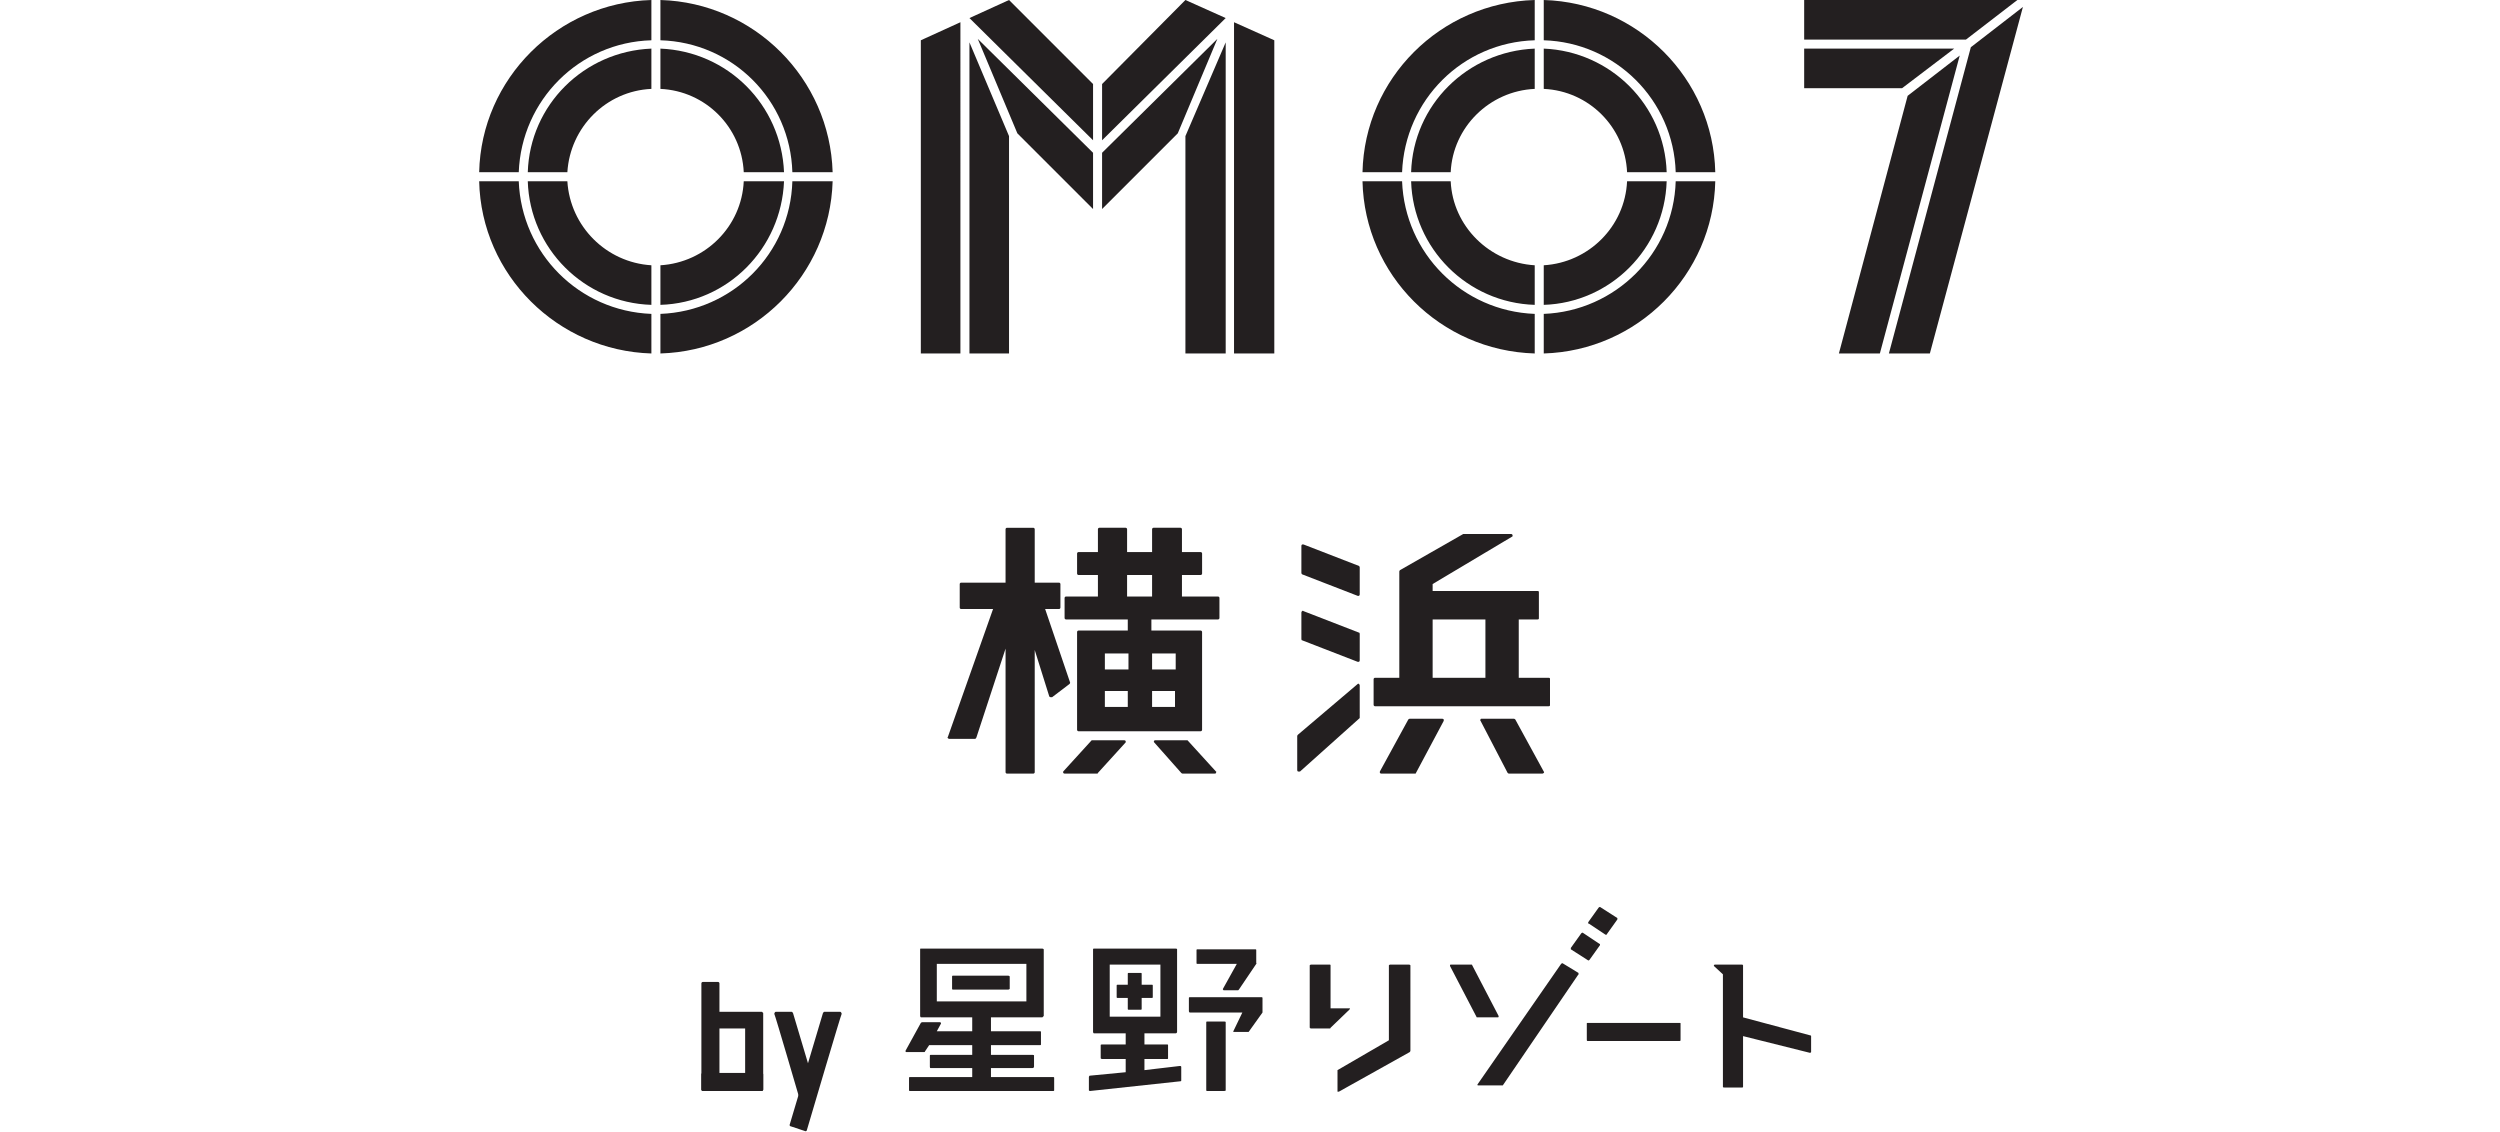
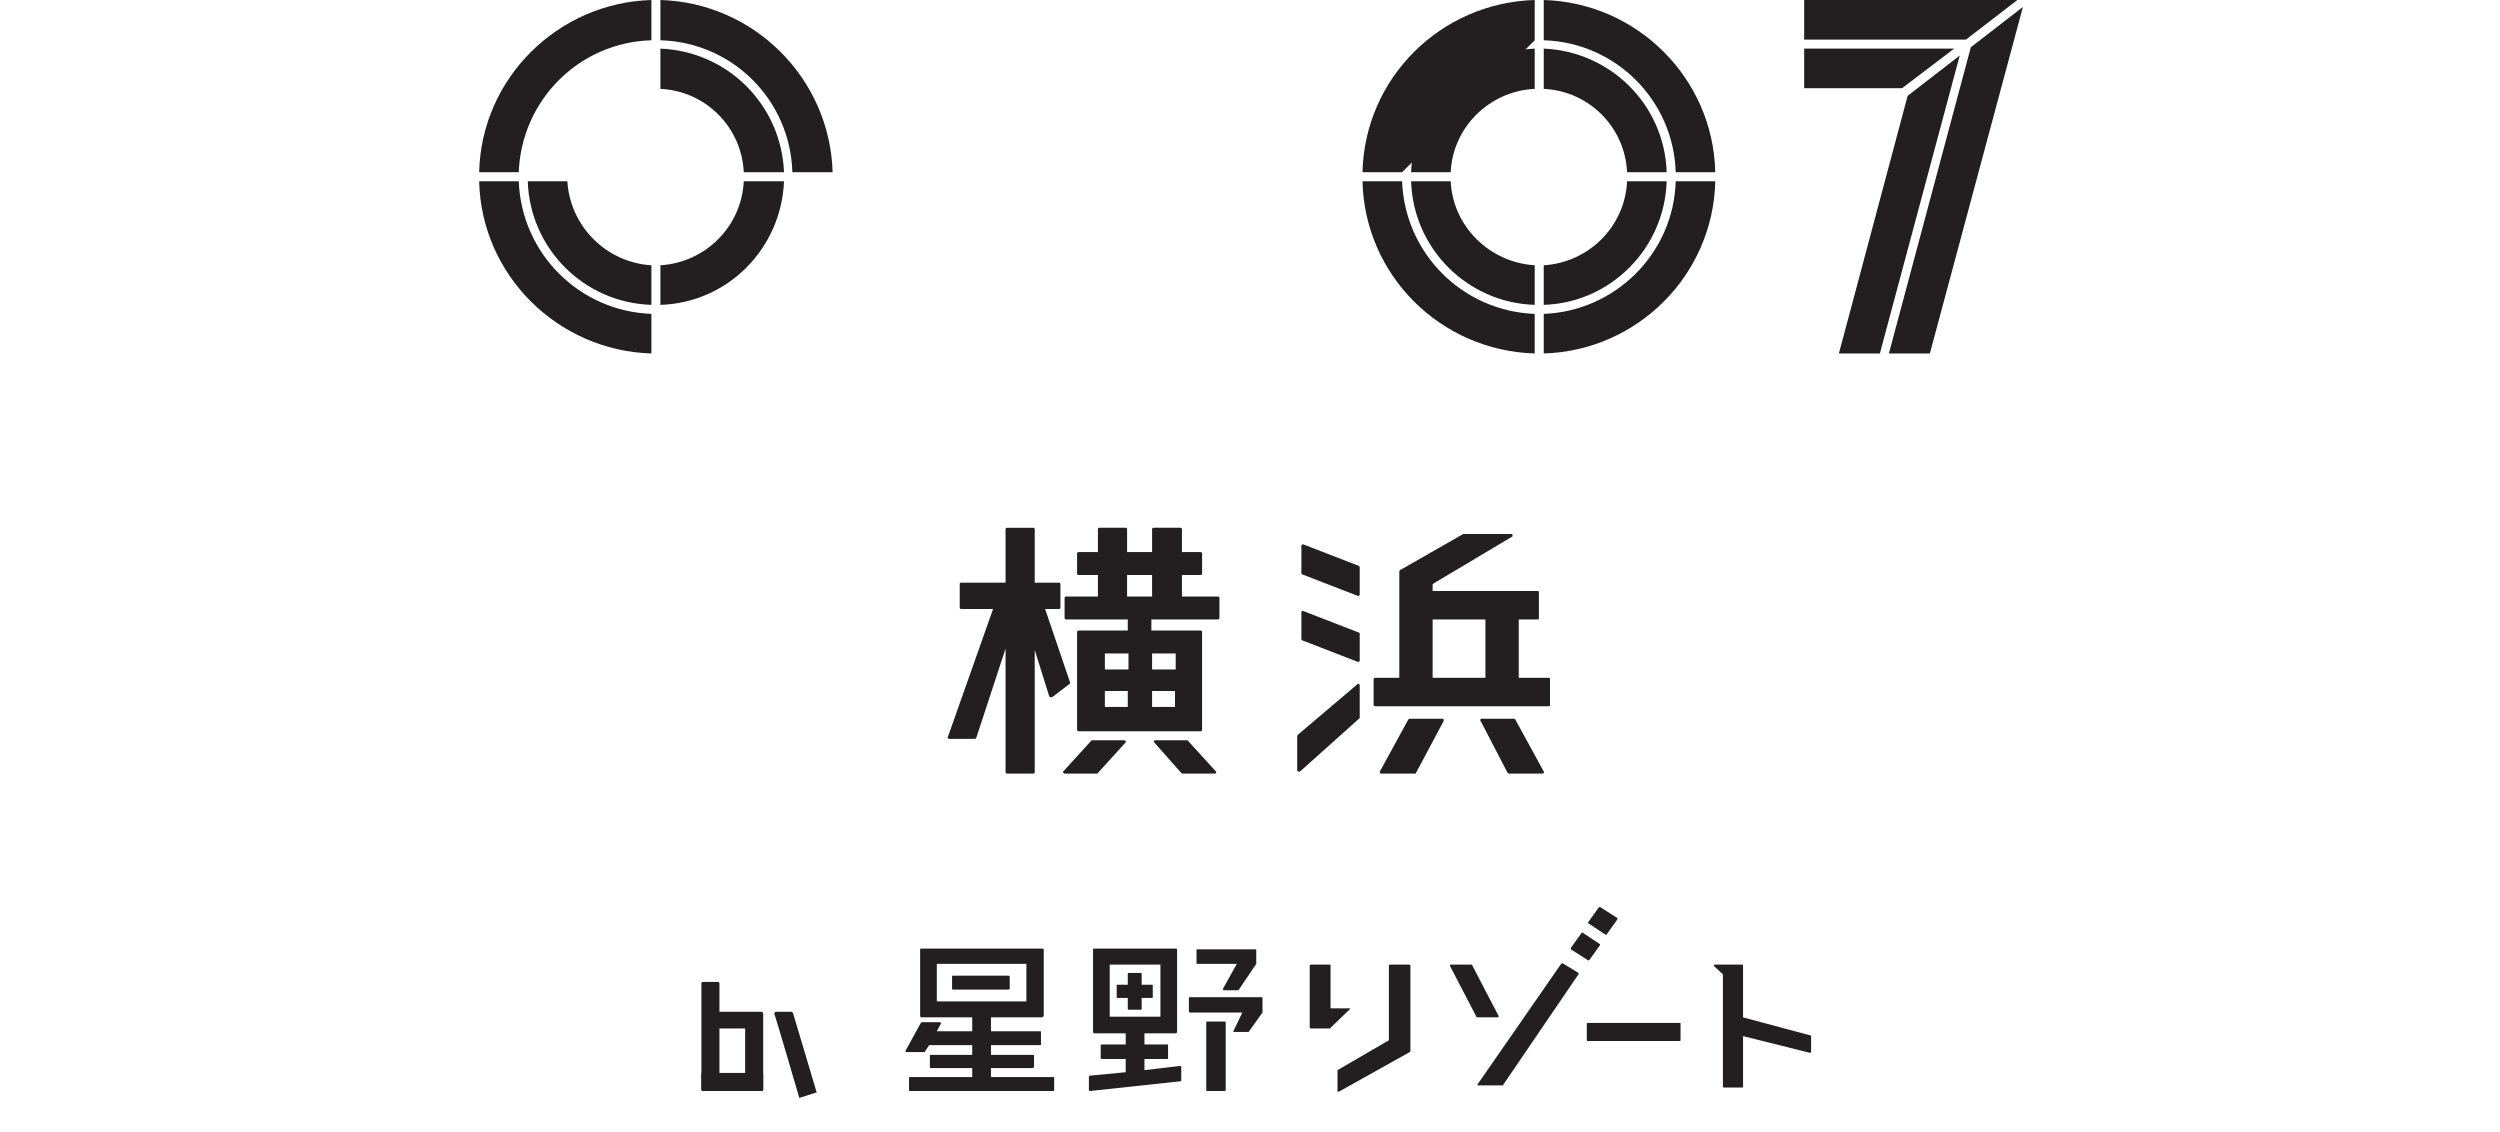
<svg xmlns="http://www.w3.org/2000/svg" width="360" height="163" fill="none">
  <path fill="#231F20" d="M202.9 138.9h-2.7c-.1 0-.2.1-.2.1v10.8l-7.4 4.3v3.1h.2l10.2-5.7c.066-.067.1-.133.1-.2V139s-.1-.1-.2-.1ZM215.8 146.4v-.1L212 139c0-.067-.034-.1-.1-.1h-3c-.067 0-.1.033-.1.1v.1l3.8 7.3c0 .067.033.1.1.1h3c.066 0 .1-.033.1-.1ZM227.3 140.1l-2.3-1.4c-.067 0-.134.034-.2.1l-12 17.3c-.067.067-.067.133 0 .2h3.6l10.9-16c.066 0 .066-.033 0-.1v-.1ZM226.2 136.7l2.5 1.6h.1l.1-.1 1.5-2.1v-.1c0-.067-.034-.1-.1-.1l-2.4-1.6c-.067 0-.134.033-.2.1l-1.5 2.1v.2ZM228.8 133l2.4 1.6h.1c.066 0 .1-.033.1-.1l1.5-2.1v-.2l-2.5-1.6c-.067 0-.134.033-.2.1l-1.5 2.1v.2h.1ZM241.9 147.3h-13.3c-.1 0-.1 0-.1.1v2.3c0 .1 0 .2.1.2h13.3c.1 0 .1-.1.1-.2v-2.3c0-.1 0-.1-.1-.1ZM260.7 149.1l-9.7-2.6V139l-.1-.1h-4l-.1.1v.1l1.3 1.2v16.2c0 .1.1.1.2.1h2.6s.1 0 .1-.1v-7.3l9.6 2.4h.1l.1-.1V149.2c0-.067-.034-.1-.1-.1ZM194.3 145.4c.066-.067.1-.133.1-.2H191.6V139s0-.1-.1-.1h-2.7c-.1 0-.2.1-.2.1v9c.066 0 .1.033.1.1h2.8c.066 0 .1-.033.1-.1l2.7-2.6ZM137.2 142.5h8c.067 0 .133-.033.2-.1v-1.8c-.067-.067-.133-.1-.2-.1h-8c-.067 0-.1.033-.1.1v1.8c0 .067.033.1.1.1ZM172.4 138.8h5.7l-2 3.6v.1l.1.1h2.1l.1-.1 2.5-3.7c.067 0 .067-.033 0-.1v-1.9c0-.066-.033-.1-.1-.1h-8.4c-.067 0-.1.034-.1.1v1.9c0 .067.033.1.1.1ZM181.8 143.7c0-.067-.033-.1-.1-.1h-10.4c-.067 0-.1.033-.1.1v1.9c0 .067.033.133.1.2h7.6l-1.3 2.7v.1h2.2l2-2.8v-2.1Z" />
  <path fill="#231F20" fill-rule="evenodd" d="M151.8 155.2v1.8c0 .067-.033.1-.1.1H131c-.067 0-.1-.033-.1-.1v-1.8c0-.067.033-.1.1-.1h9v-1.3h-6c-.067 0-.1-.067-.1-.2V152c0-.067.033-.1.1-.1h6v-1.4h-6.2l-.6.9c0 .067-.033.1-.1.1h-2.6c-.067 0-.1-.033-.1-.1v-.1l2.2-4c.067-.067.133-.1.2-.1h2.6l.1.1v.1l-.6 1.1h5.1v-2h-7.4c-.067-.067-.1-.133-.1-.2v-9.6c0-.1 0-.1.1-.1h17.5c.067 0 .133.033.2.1v9.6l-.2.2h-7.4v2h7.1c.067 0 .1.033.1.1v1.8c0 .067-.033.1-.1.1h-7.1v1.4h6c.133 0 .2.033.2.1v1.6c0 .1-.1.2-.2.2h-6v1.3h9c.067 0 .1.033.1.1Zm-4-16.4h-12.9v5.4h12.9v-5.4ZM170 153.5l.1.1v2c0 .067-.033.1-.1.1l-13 1.4h-.1l-.1-.1v-1.9c0-.067.033-.133.1-.2l5.2-.5v-1.9h-3.4c-.1 0-.2-.1-.2-.1v-1.9c0-.067.067-.1.2-.1h3.4v-1.6h-4.6c-.067-.067-.1-.133-.1-.2v-11.9c0-.067.033-.1.1-.1h11.8c.133 0 .2.033.2.1v11.9c0 .1-.1.2-.2.2h-4.5v1.6h3.3c.067 0 .1.033.1.1v1.9c0 .067-.033.1-.1.1h-3.3v1.6l5.1-.6h.1Zm-2.9-14.6h-7.3v7.5h7.3v-7.5Z" clip-rule="evenodd" />
  <path fill="#231F20" d="M176.3 147.1h-2.5c-.067 0-.1.033-.1.1v9.8c0 .067.033.1.1.1h2.5c.133 0 .2-.033.2-.1v-9.8c0-.067-.067-.1-.2-.1ZM160.9 143.7h1.5v1.6c0 .067.033.1.1.1h1.8c.067 0 .1-.033.1-.1v-1.6h1.5c.067 0 .1-.033.1-.1v-1.7c0-.067-.033-.1-.1-.1h-1.5v-1.6c0-.067-.033-.1-.1-.1h-1.8c-.067 0-.1.033-.1.1v1.6h-1.5c-.067 0-.1.033-.1.1v1.7c0 .067.033.1.1.1ZM109.8 145.8c0-.067-.033-.1-.1-.1h-6.1v-4.1c0-.1-.1-.2-.2-.2h-2.2c-.1 0-.2.1-.2.2v15.3c0 .1.1.2.2.2h2.2c.1 0 .2-.1.2-.2v-8.8h3.7v8.8c0 .1.1.2.2.2h2.2c.1 0 .2-.1.2-.2v-11c0-.067-.033-.1-.1-.1Z" />
  <path fill="#231F20" d="M109.7 157.1c.1 0 .2-.1.2-.2v-2.2c0-.1-.1-.2-.2-.2h-8.5c-.1 0-.2.1-.2.2v2.2c0 .1.1.2.2.2h8.5ZM115.1 158.1l2.5-.8-3.4-11.4c-.067-.133-.133-.2-.2-.2h-2.3c-.1 0-.2.2-.2.3.1.1 3.6 12.1 3.6 12.1Z" />
-   <path fill="#231F20" d="m116 162.9-2.1-.7c-.1 0-.2-.1-.2-.2l4.8-16.1c.067-.133.133-.2.2-.2h2.3c.1 0 .2.2.2.3-.1.1-4.5 15-5 16.7 0 .1-.1.2-.2.2ZM132.6 5.8v45.1h5.7V3.2l-5.7 2.6ZM139.6 50.9h5.7V19.6l-5.7-13.5v44.8ZM183.5 5.8v45.1h-5.8V3.2l5.8 2.6ZM176.5 50.9h-5.8V19.6l5.8-13.5v44.8ZM169.6 19.2l5.7-13.6L158.7 22v8.1l10.9-10.9ZM140.8 5.6l5.7 13.6 10.9 10.9V22L140.8 5.6ZM176.5 2.6 170.7 0l-12 12.1v8.1l17.8-17.6ZM145.3 0l-5.7 2.6 17.8 17.6v-8.1L145.3 0ZM93.8 12.8V7c-9.7.4-17.5 8.1-17.8 17.8h5.7c.4-6.5 5.6-11.7 12.1-12ZM95.1 45.2v5.7c13.5-.4 24.4-11.3 24.8-24.8h-5.8c-.3 10.4-8.6 18.7-19 19.1Z" />
  <path fill="#231F20" d="M93.8 5.8V0C80.3.4 69.3 11.3 69 24.8h5.7c.4-10.4 8.7-18.7 19.1-19ZM74.7 26.1H69c.3 13.5 11.3 24.4 24.8 24.8v-5.7c-10.4-.4-18.7-8.7-19.1-19.1ZM114.1 24.8h5.8C119.5 11.3 108.6.4 95.1 0v5.8c10.4.3 18.7 8.6 19 19ZM95.1 38.2v5.7c9.7-.3 17.4-8.1 17.8-17.8h-5.8c-.3 6.5-5.5 11.7-12 12.1Z" />
  <path fill="#231F20" d="M81.7 26.1H76c.3 9.7 8.1 17.5 17.8 17.8v-5.7c-6.5-.4-11.7-5.6-12.1-12.1ZM107.1 24.8h5.8c-.4-9.7-8.1-17.4-17.8-17.8v5.8c6.5.3 11.7 5.5 12 12ZM222.3 12.8V7c9.6.4 17.4 8.1 17.7 17.8h-5.7c-.3-6.5-5.5-11.7-12-12ZM221 45.2v5.7c-13.6-.4-24.5-11.3-24.8-24.8h5.7c.4 10.4 8.7 18.7 19.1 19.1Z" />
-   <path fill="#231F20" d="M222.3 5.8V0c13.5.4 24.4 11.3 24.7 24.8h-5.7c-.3-10.4-8.7-18.7-19-19ZM241.3 26.1h5.7c-.3 13.5-11.2 24.4-24.7 24.8v-5.7c10.3-.4 18.7-8.7 19-19.1ZM201.9 24.8h-5.7C196.5 11.3 207.4.4 221 0v5.8c-10.4.3-18.7 8.6-19.1 19ZM221 38.2v5.7c-9.7-.3-17.5-8.1-17.8-17.8h5.7c.3 6.5 5.6 11.7 12.1 12.1Z" />
+   <path fill="#231F20" d="M222.3 5.8V0c13.5.4 24.4 11.3 24.7 24.8h-5.7c-.3-10.4-8.7-18.7-19-19ZM241.3 26.1h5.7c-.3 13.5-11.2 24.4-24.7 24.8v-5.7c10.3-.4 18.7-8.7 19-19.1ZM201.9 24.8h-5.7C196.5 11.3 207.4.4 221 0v5.8ZM221 38.2v5.7c-9.7-.3-17.5-8.1-17.8-17.8h5.7c.3 6.5 5.6 11.7 12.1 12.1Z" />
  <path fill="#231F20" d="M234.3 26.1h5.7c-.3 9.7-8.1 17.5-17.7 17.8v-5.7c6.5-.4 11.7-5.6 12-12.1ZM208.9 24.8h-5.7c.3-9.7 8.1-17.4 17.8-17.8v5.8c-6.5.3-11.8 5.5-12.1 12ZM283.1 5.7l7.4-5.7h-30.7v5.7h23.3ZM281.4 7h-21.6v5.7h14.1l7.5-5.7ZM274.7 13.8l-9.9 37.1h5.9L282.2 8l-7.5 5.8ZM283.8 6.8 272 50.9h5.9L291.3 1l-7.5 5.8ZM154.1 98.3l-3.6-10.6h2c.1 0 .2-.1.2-.2v-3.4c0-.1-.1-.2-.2-.2H149v-7.7c0-.1-.1-.2-.2-.2H145c-.1 0-.2.1-.2.2v7.7h-6.4c-.1 0-.2.1-.2.2v3.4c0 .1.1.2.2.2h4.6l-6.5 18.4c-.067.067-.067.133 0 .2s.133.1.2.1h3.7c.067 0 .133-.067.2-.2l4.2-12.8v17.8c0 .1.1.2.2.2h3.8c.1 0 .2-.1.2-.2V93.6l2.1 6.7c.067.067.133.1.2.1h.2l2.5-1.9c.067-.067.1-.133.1-.2ZM195.7 81.5l-8-3.1h-.2c-.067.067-.1.133-.1.2v3.9c0 .067.033.133.1.2l8 3.1h.2c.066-.067.1-.133.1-.2v-3.9c0-.067-.034-.133-.1-.2ZM195.7 91.1l-8-3.1c-.067-.067-.134-.067-.2 0-.067.067-.1.133-.1.2V92c0 .133.033.2.1.2l8 3.1h.2c.066-.067.1-.133.1-.2v-3.8c0-.133-.034-.2-.1-.2ZM195.7 98.5c-.067-.067-.134-.067-.2 0l-8.6 7.3c-.067.067-.1.134-.1.2v4.9c0 .067.033.134.1.2H187.2l8.6-7.7v-4.7c0-.067-.034-.133-.1-.2Z" />
  <path fill="#231F20" fill-rule="evenodd" d="M175.6 86.1V89c0 .1-.1.2-.2.2h-9.6v1.6h7.1c.1 0 .2.1.2.2v14.1c0 .1-.1.2-.2.2h-17.6c-.1 0-.2-.1-.2-.2V91c0-.1.1-.2.2-.2h7.1v-1.6h-8.9c-.1 0-.2-.1-.2-.2v-2.9c0-.1.1-.2.2-.2h4.6v-3.1h-2.8c-.1 0-.2-.1-.2-.2v-2.9c0-.1.1-.2.2-.2h2.8v-3.3c0-.1.1-.2.2-.2h3.8c.1 0 .2.1.2.2v3.3h3.6v-3.3c0-.1.1-.2.2-.2h3.9c.1 0 .2.1.2.2v3.3h2.7c.1 0 .2.1.2.2v2.9c0 .1-.1.2-.2.2h-2.7v3.1h5.2c.1 0 .2.1.2.2Zm-9.7-3.3h-3.6v3.1h3.6v-3.1Zm-6.8 16.7v2.3h3.3v-2.3h-3.3Zm6.8 2.3h3.3v-2.3h-3.3v2.3Zm-3.4-5.4v-2.3h-3.4v2.3h3.4Zm6.8-2.3h-3.4v2.3h3.4v-2.3ZM223.2 97.8v3.7c0 .1 0 .2-.2.2h-25c-.1 0-.2-.1-.2-.2v-3.7c0-.1.1-.2.2-.2h3.5V82.3c0-.067.033-.133.1-.2l9.1-5.2H217.6c.133 0 .2.067.2.2.066.067.033.133-.1.2l-11.4 6.8v1h15.1c.2 0 .2.1.2.2V89c0 .1 0 .2-.2.2h-2.7v8.4h4.3c.2 0 .2.1.2.2Zm-9.3-8.6h-7.6v8.4h7.6v-8.4Z" clip-rule="evenodd" />
  <path fill="#231F20" d="M207.7 103.5H203c-.067 0-.134.033-.2.1l-4.1 7.5v.2c.066.066.133.1.2.1h4.9c.066 0 .1-.034.1-.1l4-7.5v-.2c-.067-.067-.134-.1-.2-.1ZM218.2 103.6c-.067-.067-.134-.1-.2-.1h-4.7c-.067 0-.1.033-.1.1-.067.066-.067.133 0 .2l3.9 7.5c.066.066.133.1.2.1h4.8c.066 0 .133-.034.2-.1.066-.067.066-.134 0-.2l-4.1-7.5ZM161.9 106.6h-4.7l-4.1 4.5v.2c.067.067.133.1.2.1h4.7c.067 0 .1-.033.1-.1l4-4.4v-.2c-.067-.067-.133-.1-.2-.1ZM171 106.6h-4.7c-.067 0-.1.033-.1.1-.067.067-.067.133 0 .2l3.9 4.4c.067.067.133.1.2.1h4.6c.133 0 .2-.033.2-.1.067-.133.067-.2 0-.2l-4.1-4.5Z" />
</svg>